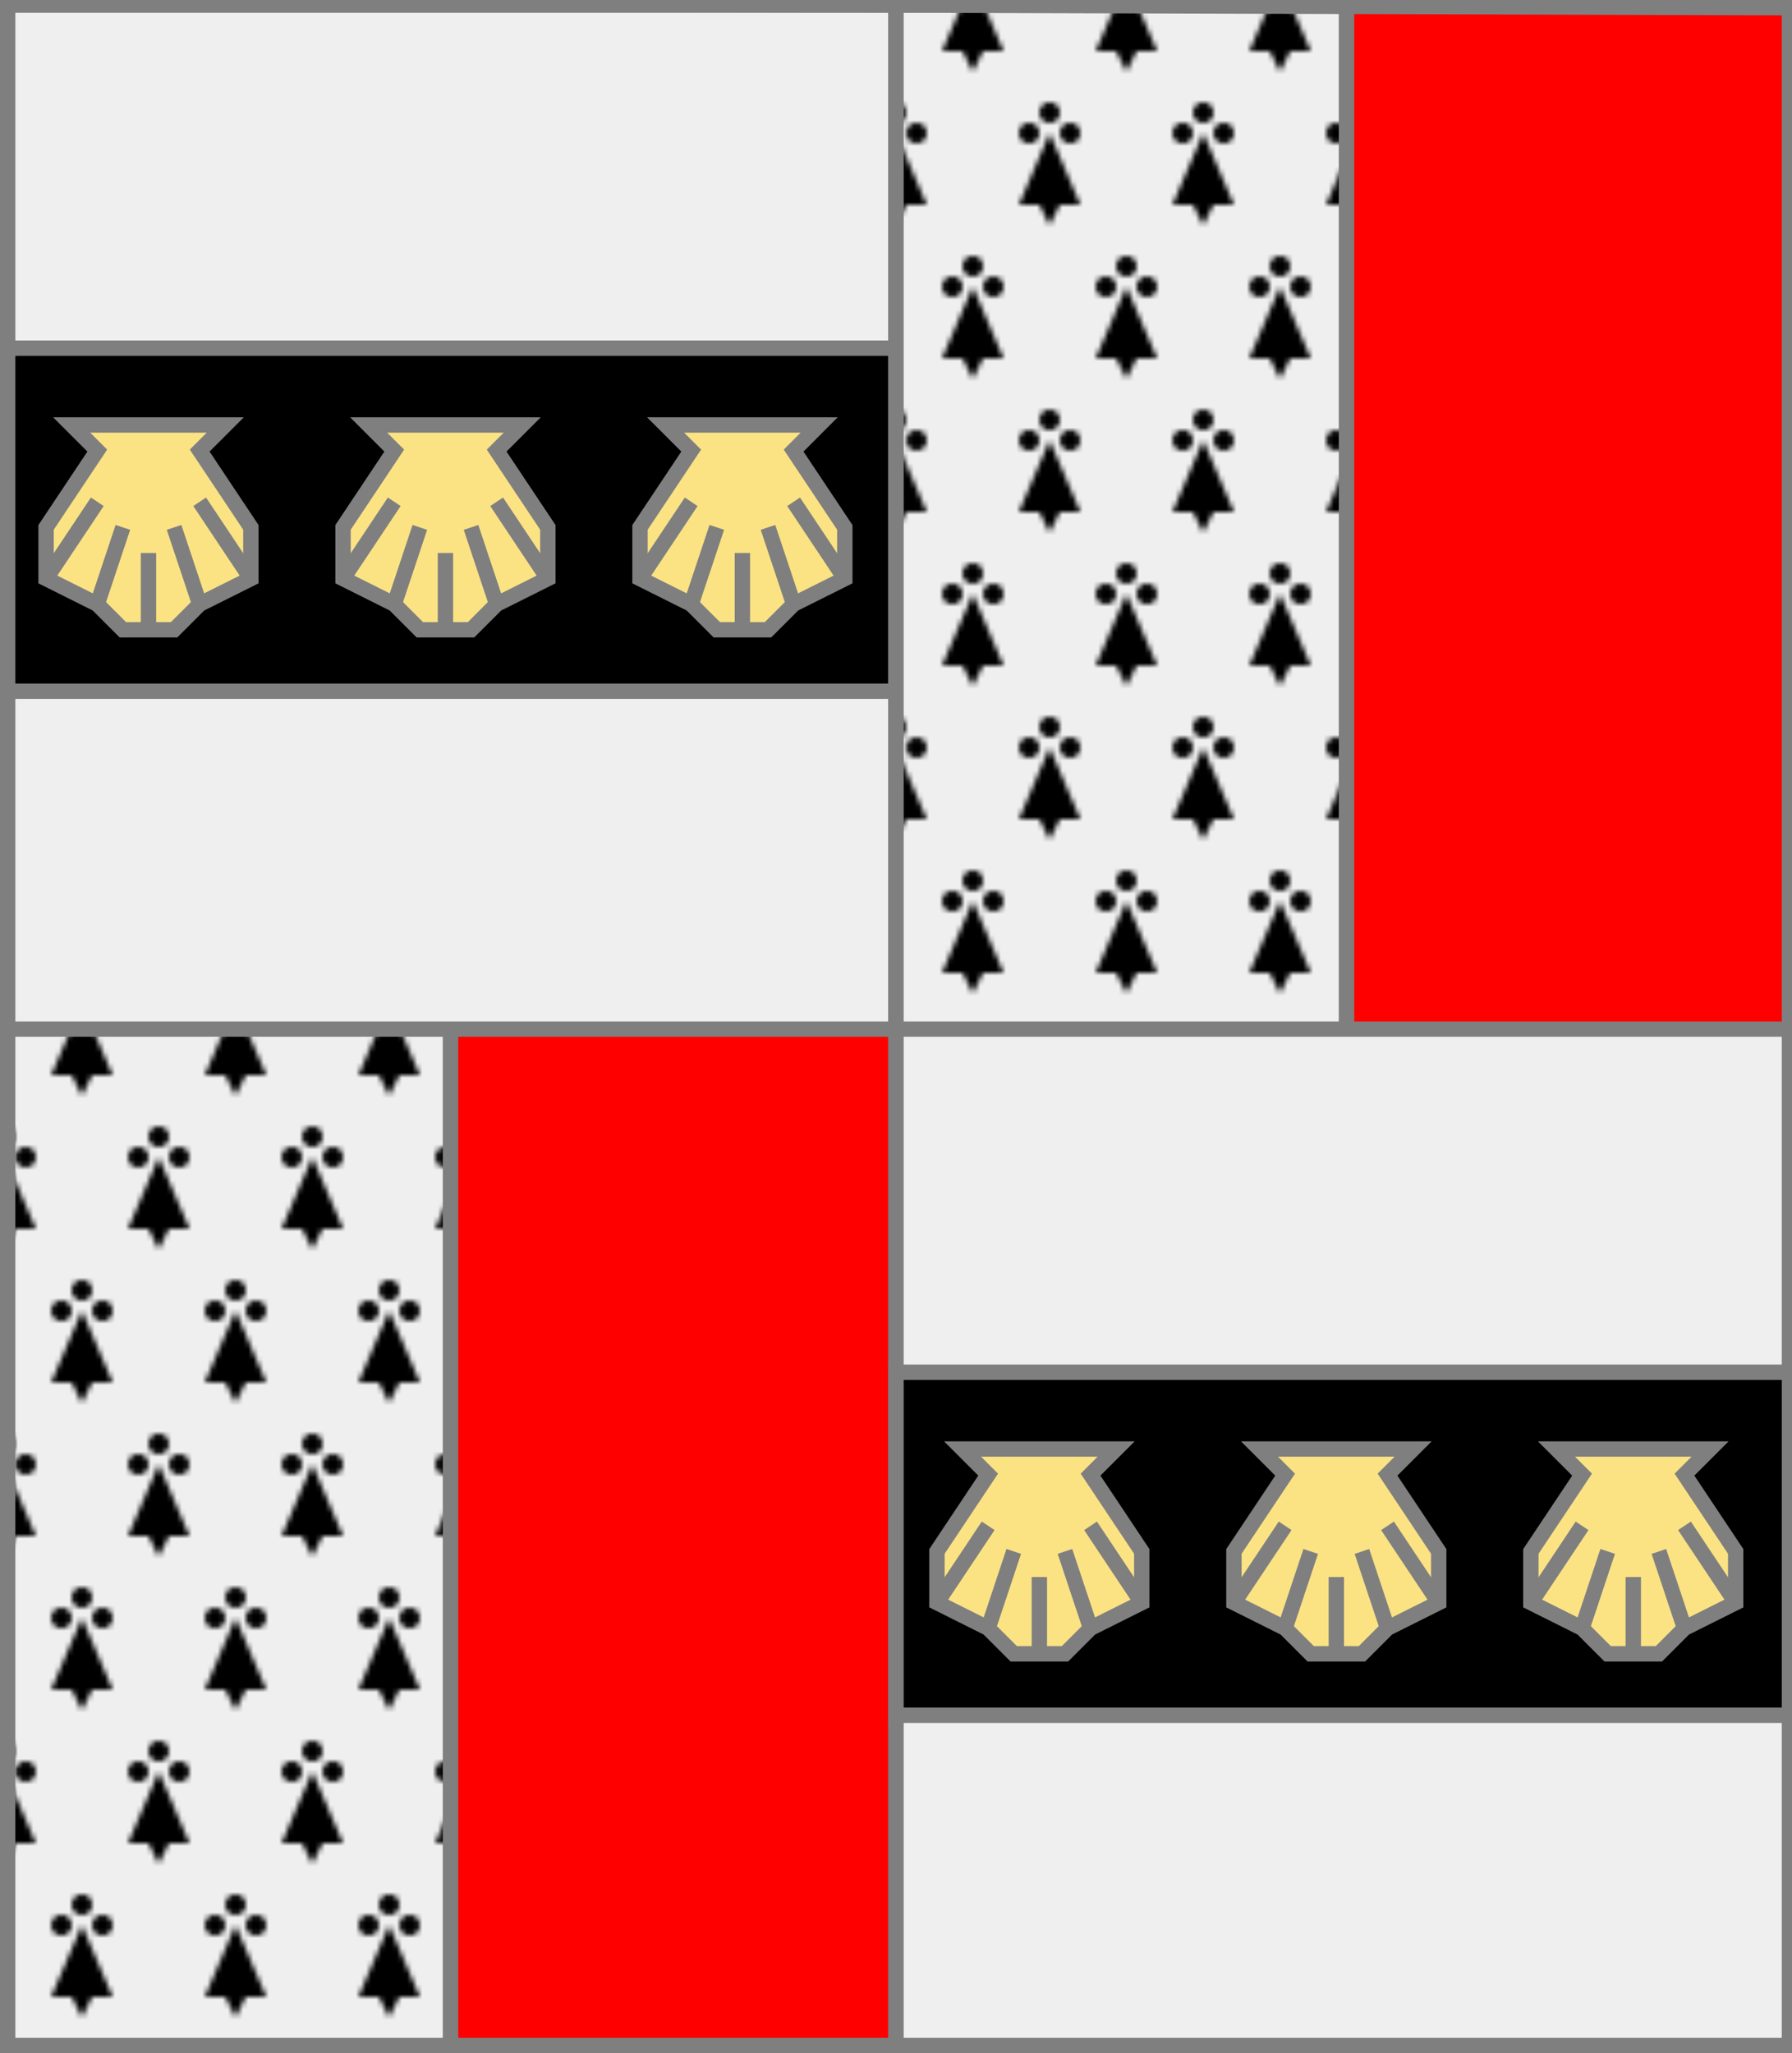
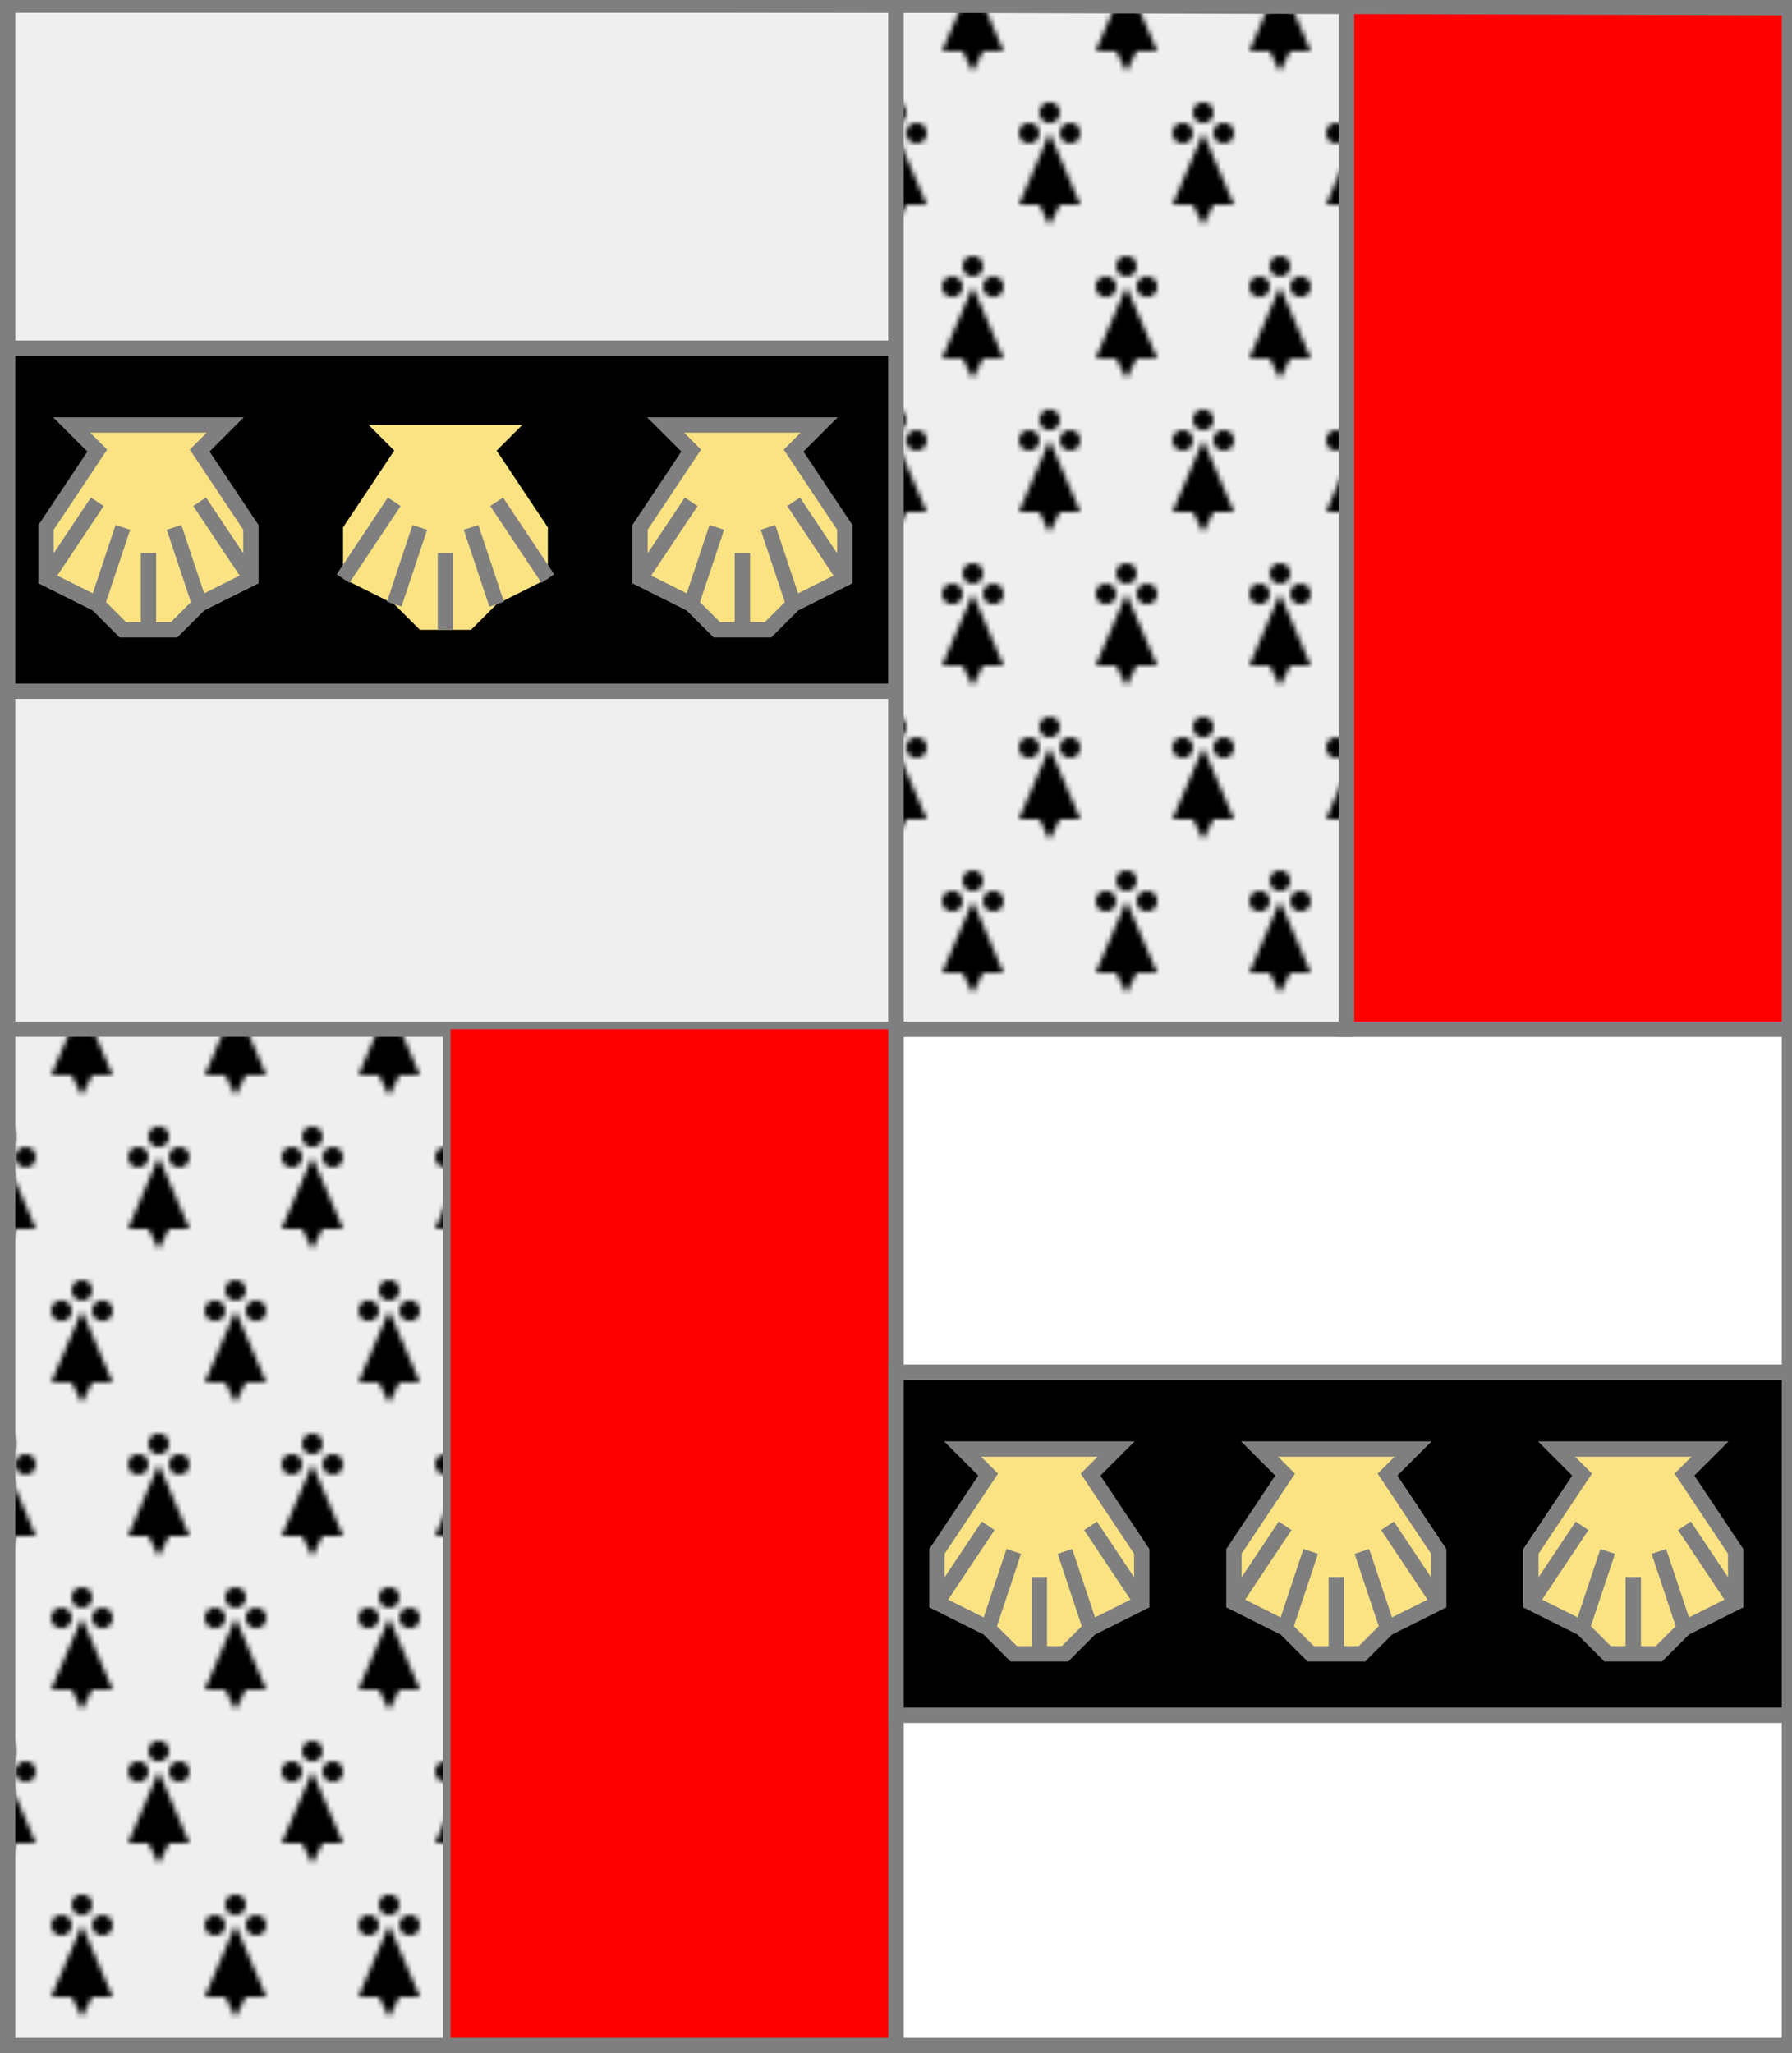
<svg xmlns="http://www.w3.org/2000/svg" xmlns:xlink="http://www.w3.org/1999/xlink" width="350" height="401" xml:lang="fr">
  <g>
    <g>
      <polygon points="1,1 175,1 175,201 1,201 " fill="#efefef" />
      <polygon points="1,1 175,1 175,201 1,201 " stroke="#7f7f7f" stroke-width="3" fill-opacity="0.0" />
    </g>
    <g>
      <g>
        <polygon points="1,68 175,68 175,135 1,135 " fill="#000000" />
        <polygon points="1,68 175,68 175,135 1,135 " stroke="#7f7f7f" stroke-width="3" fill-opacity="0.0" />
      </g>
      <g>
        <g>
          <g fill="#fbe384">
            <polygon points="14,83 44,83 39,88 49,103 49,113 39,118 34,123 24,123 19,118 9,113 9,103 19,88 " />
          </g>
          <polygon points="14,83 44,83 39,88 49,103 49,113 39,118 34,123 24,123 19,118 9,113 9,103 19,88 " stroke="#7f7f7f" stroke-width="3" fill-opacity="0.0" />
          <polyline points="9,113 19,98 " stroke="#7f7f7f" stroke-width="3" fill="none" />
          <polyline points="19,118 24,103 " stroke="#7f7f7f" stroke-width="3" fill="none" />
          <polyline points="29,123 29,108 " stroke="#7f7f7f" stroke-width="3" fill="none" />
          <polyline points="39,118 34,103 " stroke="#7f7f7f" stroke-width="3" fill="none" />
          <polyline points="49,113 39,98 " stroke="#7f7f7f" stroke-width="3" fill="none" />
        </g>
        <g>
          <g fill="#fbe384">
            <polygon points="72,83 102,83 97,88 107,103 107,113 97,118 92,123 82,123 77,118 67,113 67,103 77,88 " />
          </g>
-           <polygon points="72,83 102,83 97,88 107,103 107,113 97,118 92,123 82,123 77,118 67,113 67,103 77,88 " stroke="#7f7f7f" stroke-width="3" fill-opacity="0.0" />
          <polyline points="67,113 77,98 " stroke="#7f7f7f" stroke-width="3" fill="none" />
          <polyline points="77,118 82,103 " stroke="#7f7f7f" stroke-width="3" fill="none" />
          <polyline points="87,123 87,108 " stroke="#7f7f7f" stroke-width="3" fill="none" />
          <polyline points="97,118 92,103 " stroke="#7f7f7f" stroke-width="3" fill="none" />
          <polyline points="107,113 97,98 " stroke="#7f7f7f" stroke-width="3" fill="none" />
        </g>
        <g>
          <g fill="#fbe384">
            <polygon points="130,83 160,83 155,88 165,103 165,113 155,118 150,123 140,123 135,118 125,113 125,103 135,88 " />
          </g>
          <polygon points="130,83 160,83 155,88 165,103 165,113 155,118 150,123 140,123 135,118 125,113 125,103 135,88 " stroke="#7f7f7f" stroke-width="3" fill-opacity="0.0" />
          <polyline points="125,113 135,98 " stroke="#7f7f7f" stroke-width="3" fill="none" />
          <polyline points="135,118 140,103 " stroke="#7f7f7f" stroke-width="3" fill="none" />
          <polyline points="145,123 145,108 " stroke="#7f7f7f" stroke-width="3" fill="none" />
          <polyline points="155,118 150,103 " stroke="#7f7f7f" stroke-width="3" fill="none" />
          <polyline points="165,113 155,98 " stroke="#7f7f7f" stroke-width="3" fill="none" />
        </g>
      </g>
    </g>
  </g>
  <g>
    <g>
      <polygon points="175,1 263,1 263,201 175,201 " fill="#efefef" />
-       <polygon points="175,1 263,1 263,201 175,201 " stroke="#7f7f7f" stroke-width="3" fill-opacity="0.0" />
    </g>
    <g>
      <defs>
        <g id="id2">
          <polygon points="175,1 263,1 263,201 175,201 " />
        </g>
        <g id="id3">
          <polygon points="175,1 263,1 263,201 175,201 " stroke="#7f7f7f" stroke-width="3" fill-opacity="0.0" />
        </g>
        <pattern id="id4" patternUnits="userSpaceOnUse" x="160" y="16" width="30" height="60">
          <g id="id1" fill="#000000">
            <circle cx="15" cy="6" r="2" />
            <circle cx="11" cy="10" r="2" />
            <circle cx="19" cy="10" r="2" />
            <polygon points="15,10 21,24 17,24 15,28 13,24 9,24 " />
          </g>
          <use xlink:href="#id1" transform="translate(-15,30)" />
          <use xlink:href="#id1" transform="translate(15,30)" />
        </pattern>
      </defs>
      <use xlink:href="#id2" fill="#efefef" />
      <use xlink:href="#id2" fill="url(#id4)" />
      <use xlink:href="#id3" />
    </g>
  </g>
  <g>
    <polygon points="263,1 350,1 350,201 263,201 " fill="#ff0000" />
    <polygon points="263,1 350,1 350,201 263,201 " stroke="#7f7f7f" stroke-width="3" fill-opacity="0.0" />
  </g>
  <g>
    <g>
      <polygon points="1,201 88,201 88,401 1,401 " fill="#efefef" />
      <polygon points="1,201 88,201 88,401 1,401 " stroke="#7f7f7f" stroke-width="3" fill-opacity="0.0" />
    </g>
    <g>
      <defs>
        <g id="id6">
          <polygon points="1,201 88,201 88,401 1,401 " />
        </g>
        <g id="id7">
          <polygon points="1,201 88,201 88,401 1,401 " stroke="#7f7f7f" stroke-width="3" fill-opacity="0.0" />
        </g>
        <pattern id="id8" patternUnits="userSpaceOnUse" x="-14" y="216" width="30" height="60">
          <g id="id5" fill="#000000">
            <circle cx="15" cy="6" r="2" />
            <circle cx="11" cy="10" r="2" />
            <circle cx="19" cy="10" r="2" />
            <polygon points="15,10 21,24 17,24 15,28 13,24 9,24 " />
          </g>
          <use xlink:href="#id5" transform="translate(-15,30)" />
          <use xlink:href="#id5" transform="translate(15,30)" />
        </pattern>
      </defs>
      <use xlink:href="#id6" fill="#efefef" />
      <use xlink:href="#id6" fill="url(#id8)" />
      <use xlink:href="#id7" />
    </g>
  </g>
  <g>
    <polygon points="88,201 175,201 175,401 88,401 " fill="#ff0000" />
-     <polygon points="88,201 175,201 175,401 88,401 " stroke="#7f7f7f" stroke-width="3" fill-opacity="0.0" />
  </g>
  <g>
    <g>
-       <polygon points="175,201 350,201 350,400 175,401 " fill="#efefef" />
      <polygon points="175,201 350,201 350,400 175,401 " stroke="#7f7f7f" stroke-width="3" fill-opacity="0.0" />
    </g>
    <g>
      <g>
        <polygon points="175,268 350,268 350,335 175,335 " fill="#000000" />
        <polygon points="175,268 350,268 350,335 175,335 " stroke="#7f7f7f" stroke-width="3" fill-opacity="0.0" />
      </g>
      <g>
        <g>
          <g fill="#fbe384">
            <polygon points="188,283 218,283 213,288 223,303 223,313 213,318 208,323 198,323 193,318 183,313 183,303 193,288 " />
          </g>
          <polygon points="188,283 218,283 213,288 223,303 223,313 213,318 208,323 198,323 193,318 183,313 183,303 193,288 " stroke="#7f7f7f" stroke-width="3" fill-opacity="0.0" />
          <polyline points="183,313 193,298 " stroke="#7f7f7f" stroke-width="3" fill="none" />
          <polyline points="193,318 198,303 " stroke="#7f7f7f" stroke-width="3" fill="none" />
          <polyline points="203,323 203,308 " stroke="#7f7f7f" stroke-width="3" fill="none" />
          <polyline points="213,318 208,303 " stroke="#7f7f7f" stroke-width="3" fill="none" />
          <polyline points="223,313 213,298 " stroke="#7f7f7f" stroke-width="3" fill="none" />
        </g>
        <g>
          <g fill="#fbe384">
            <polygon points="246,283 276,283 271,288 281,303 281,313 271,318 266,323 256,323 251,318 241,313 241,303 251,288 " />
          </g>
          <polygon points="246,283 276,283 271,288 281,303 281,313 271,318 266,323 256,323 251,318 241,313 241,303 251,288 " stroke="#7f7f7f" stroke-width="3" fill-opacity="0.0" />
          <polyline points="241,313 251,298 " stroke="#7f7f7f" stroke-width="3" fill="none" />
          <polyline points="251,318 256,303 " stroke="#7f7f7f" stroke-width="3" fill="none" />
          <polyline points="261,323 261,308 " stroke="#7f7f7f" stroke-width="3" fill="none" />
          <polyline points="271,318 266,303 " stroke="#7f7f7f" stroke-width="3" fill="none" />
          <polyline points="281,313 271,298 " stroke="#7f7f7f" stroke-width="3" fill="none" />
        </g>
        <g>
          <g fill="#fbe384">
            <polygon points="304,283 334,283 329,288 339,303 339,313 329,318 324,323 314,323 309,318 299,313 299,303 309,288 " />
          </g>
          <polygon points="304,283 334,283 329,288 339,303 339,313 329,318 324,323 314,323 309,318 299,313 299,303 309,288 " stroke="#7f7f7f" stroke-width="3" fill-opacity="0.0" />
          <polyline points="299,313 309,298 " stroke="#7f7f7f" stroke-width="3" fill="none" />
          <polyline points="309,318 314,303 " stroke="#7f7f7f" stroke-width="3" fill="none" />
          <polyline points="319,323 319,308 " stroke="#7f7f7f" stroke-width="3" fill="none" />
          <polyline points="329,318 324,303 " stroke="#7f7f7f" stroke-width="3" fill="none" />
          <polyline points="339,313 329,298 " stroke="#7f7f7f" stroke-width="3" fill="none" />
        </g>
      </g>
    </g>
  </g>
  <polygon points="1,0 350,1 350,400 1,400 " stroke="#7f7f7f" stroke-width="4" fill-opacity="0.0" />
</svg>